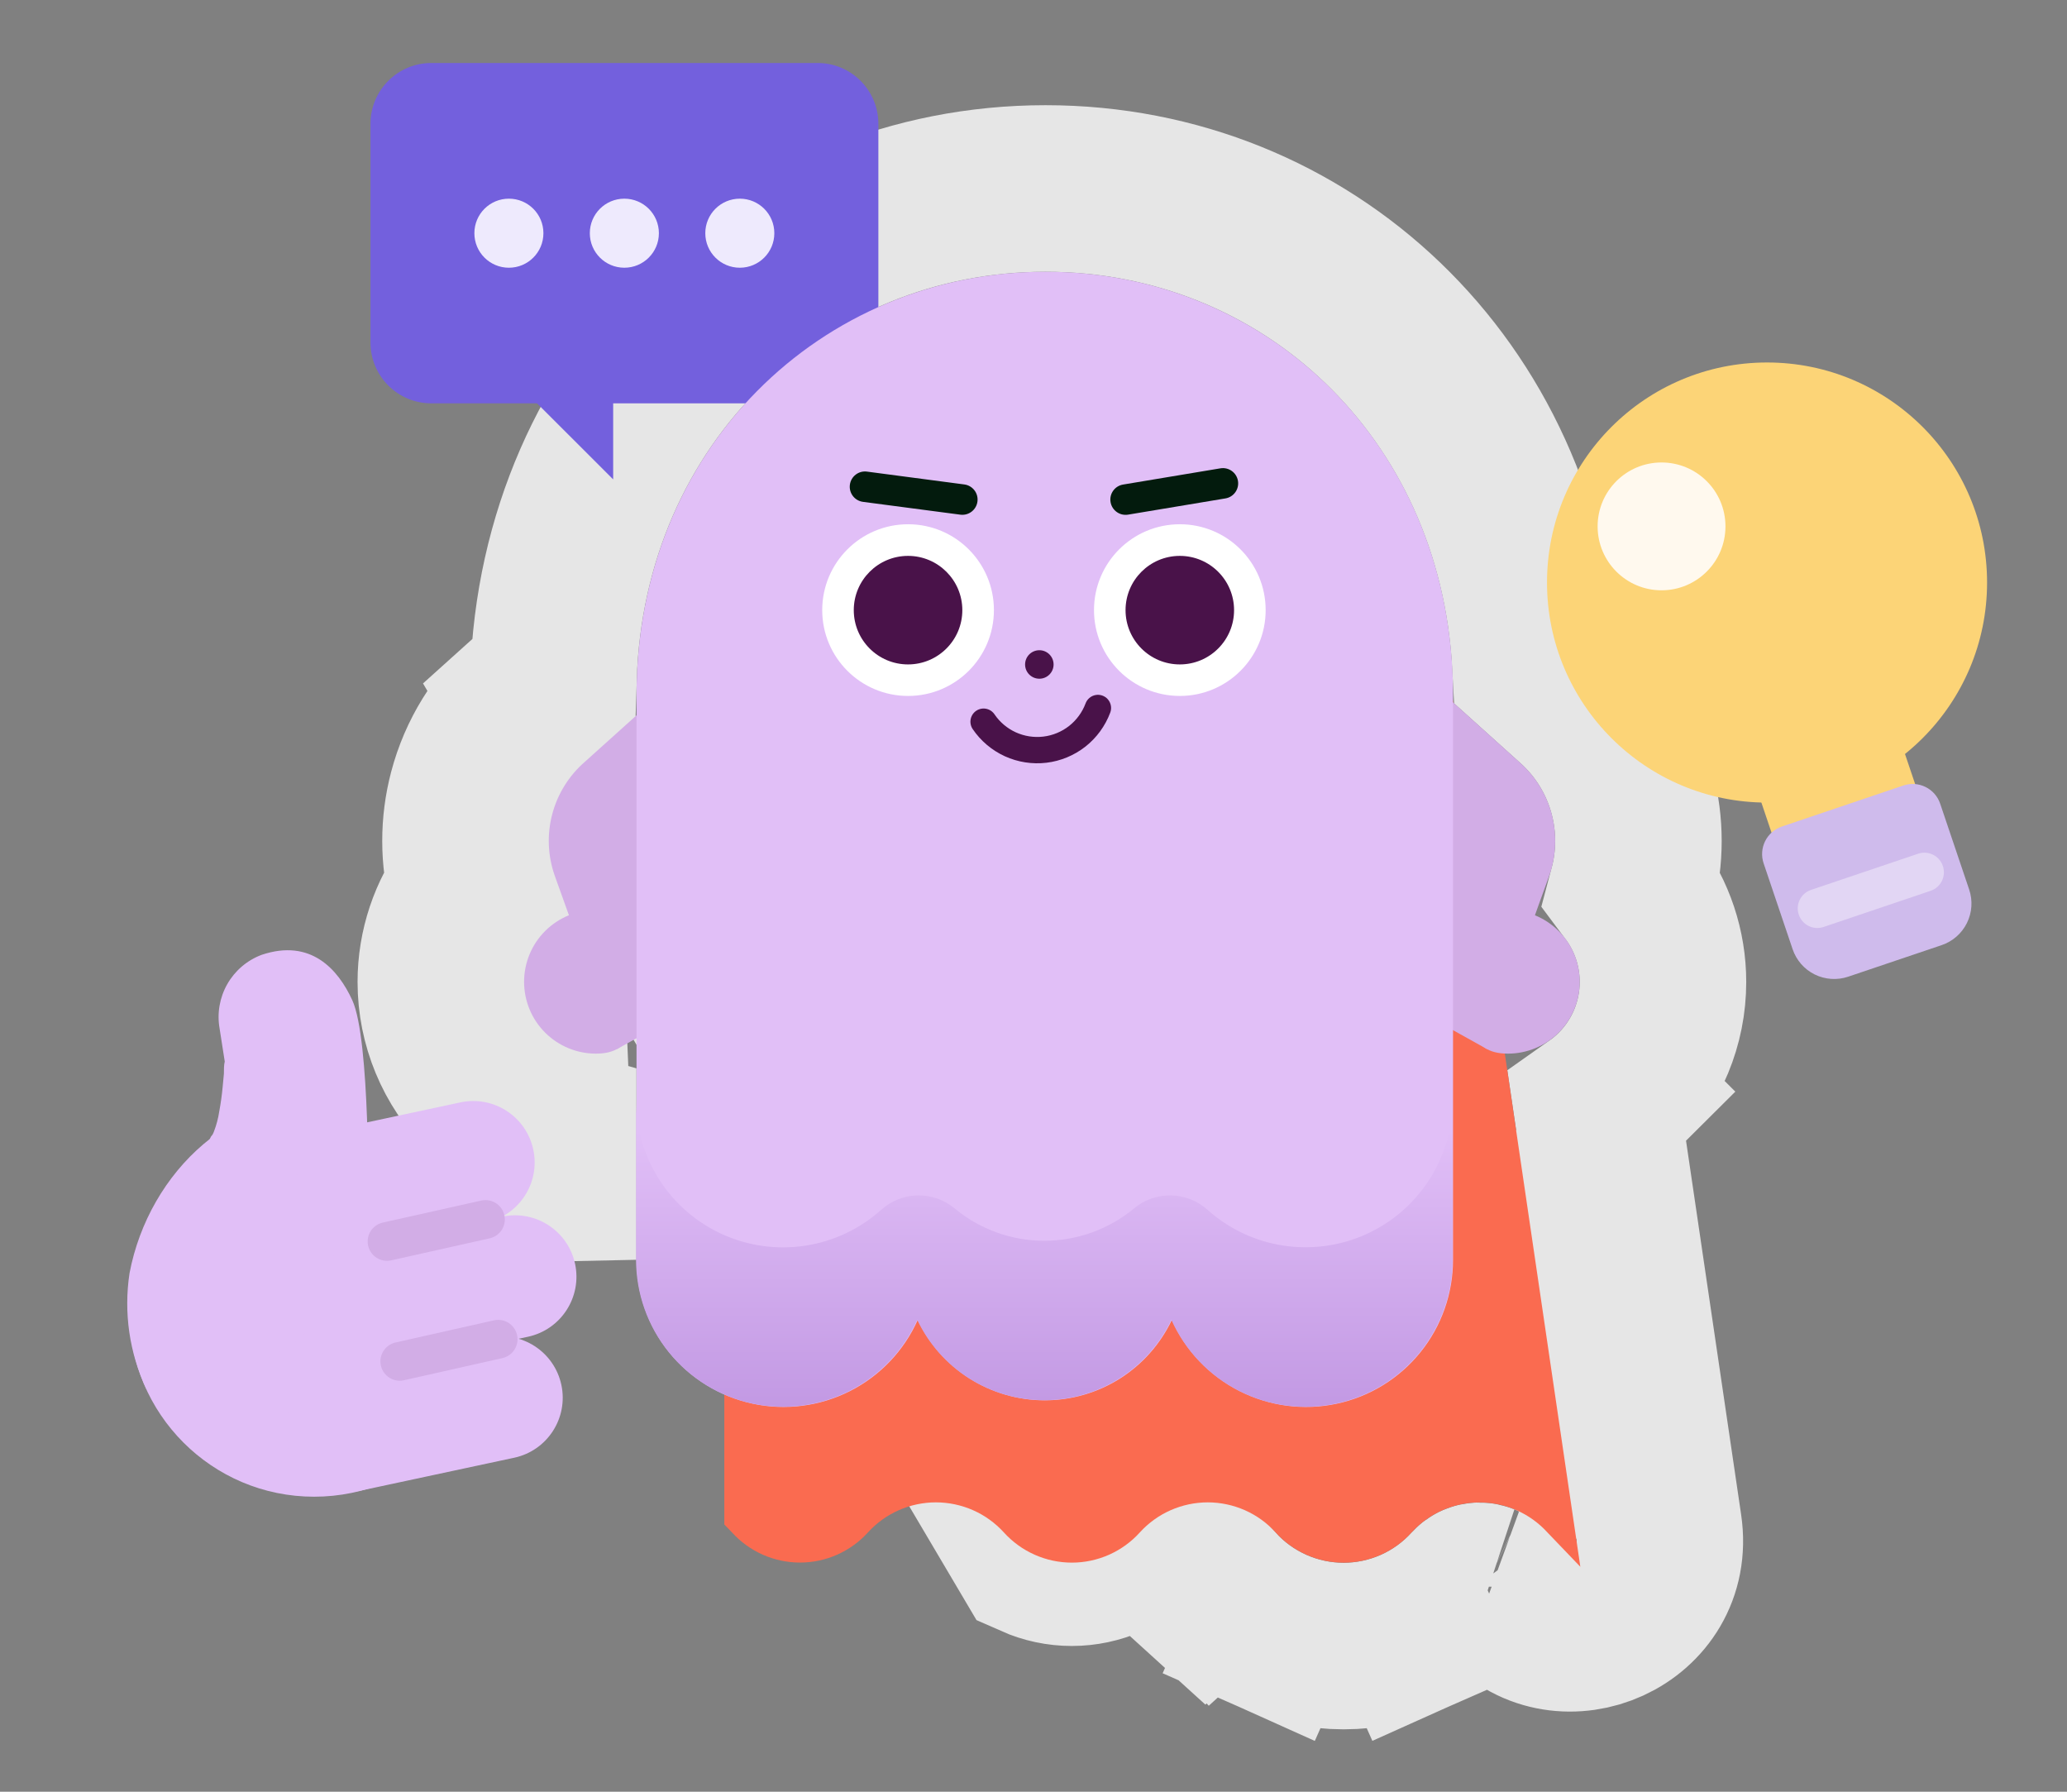
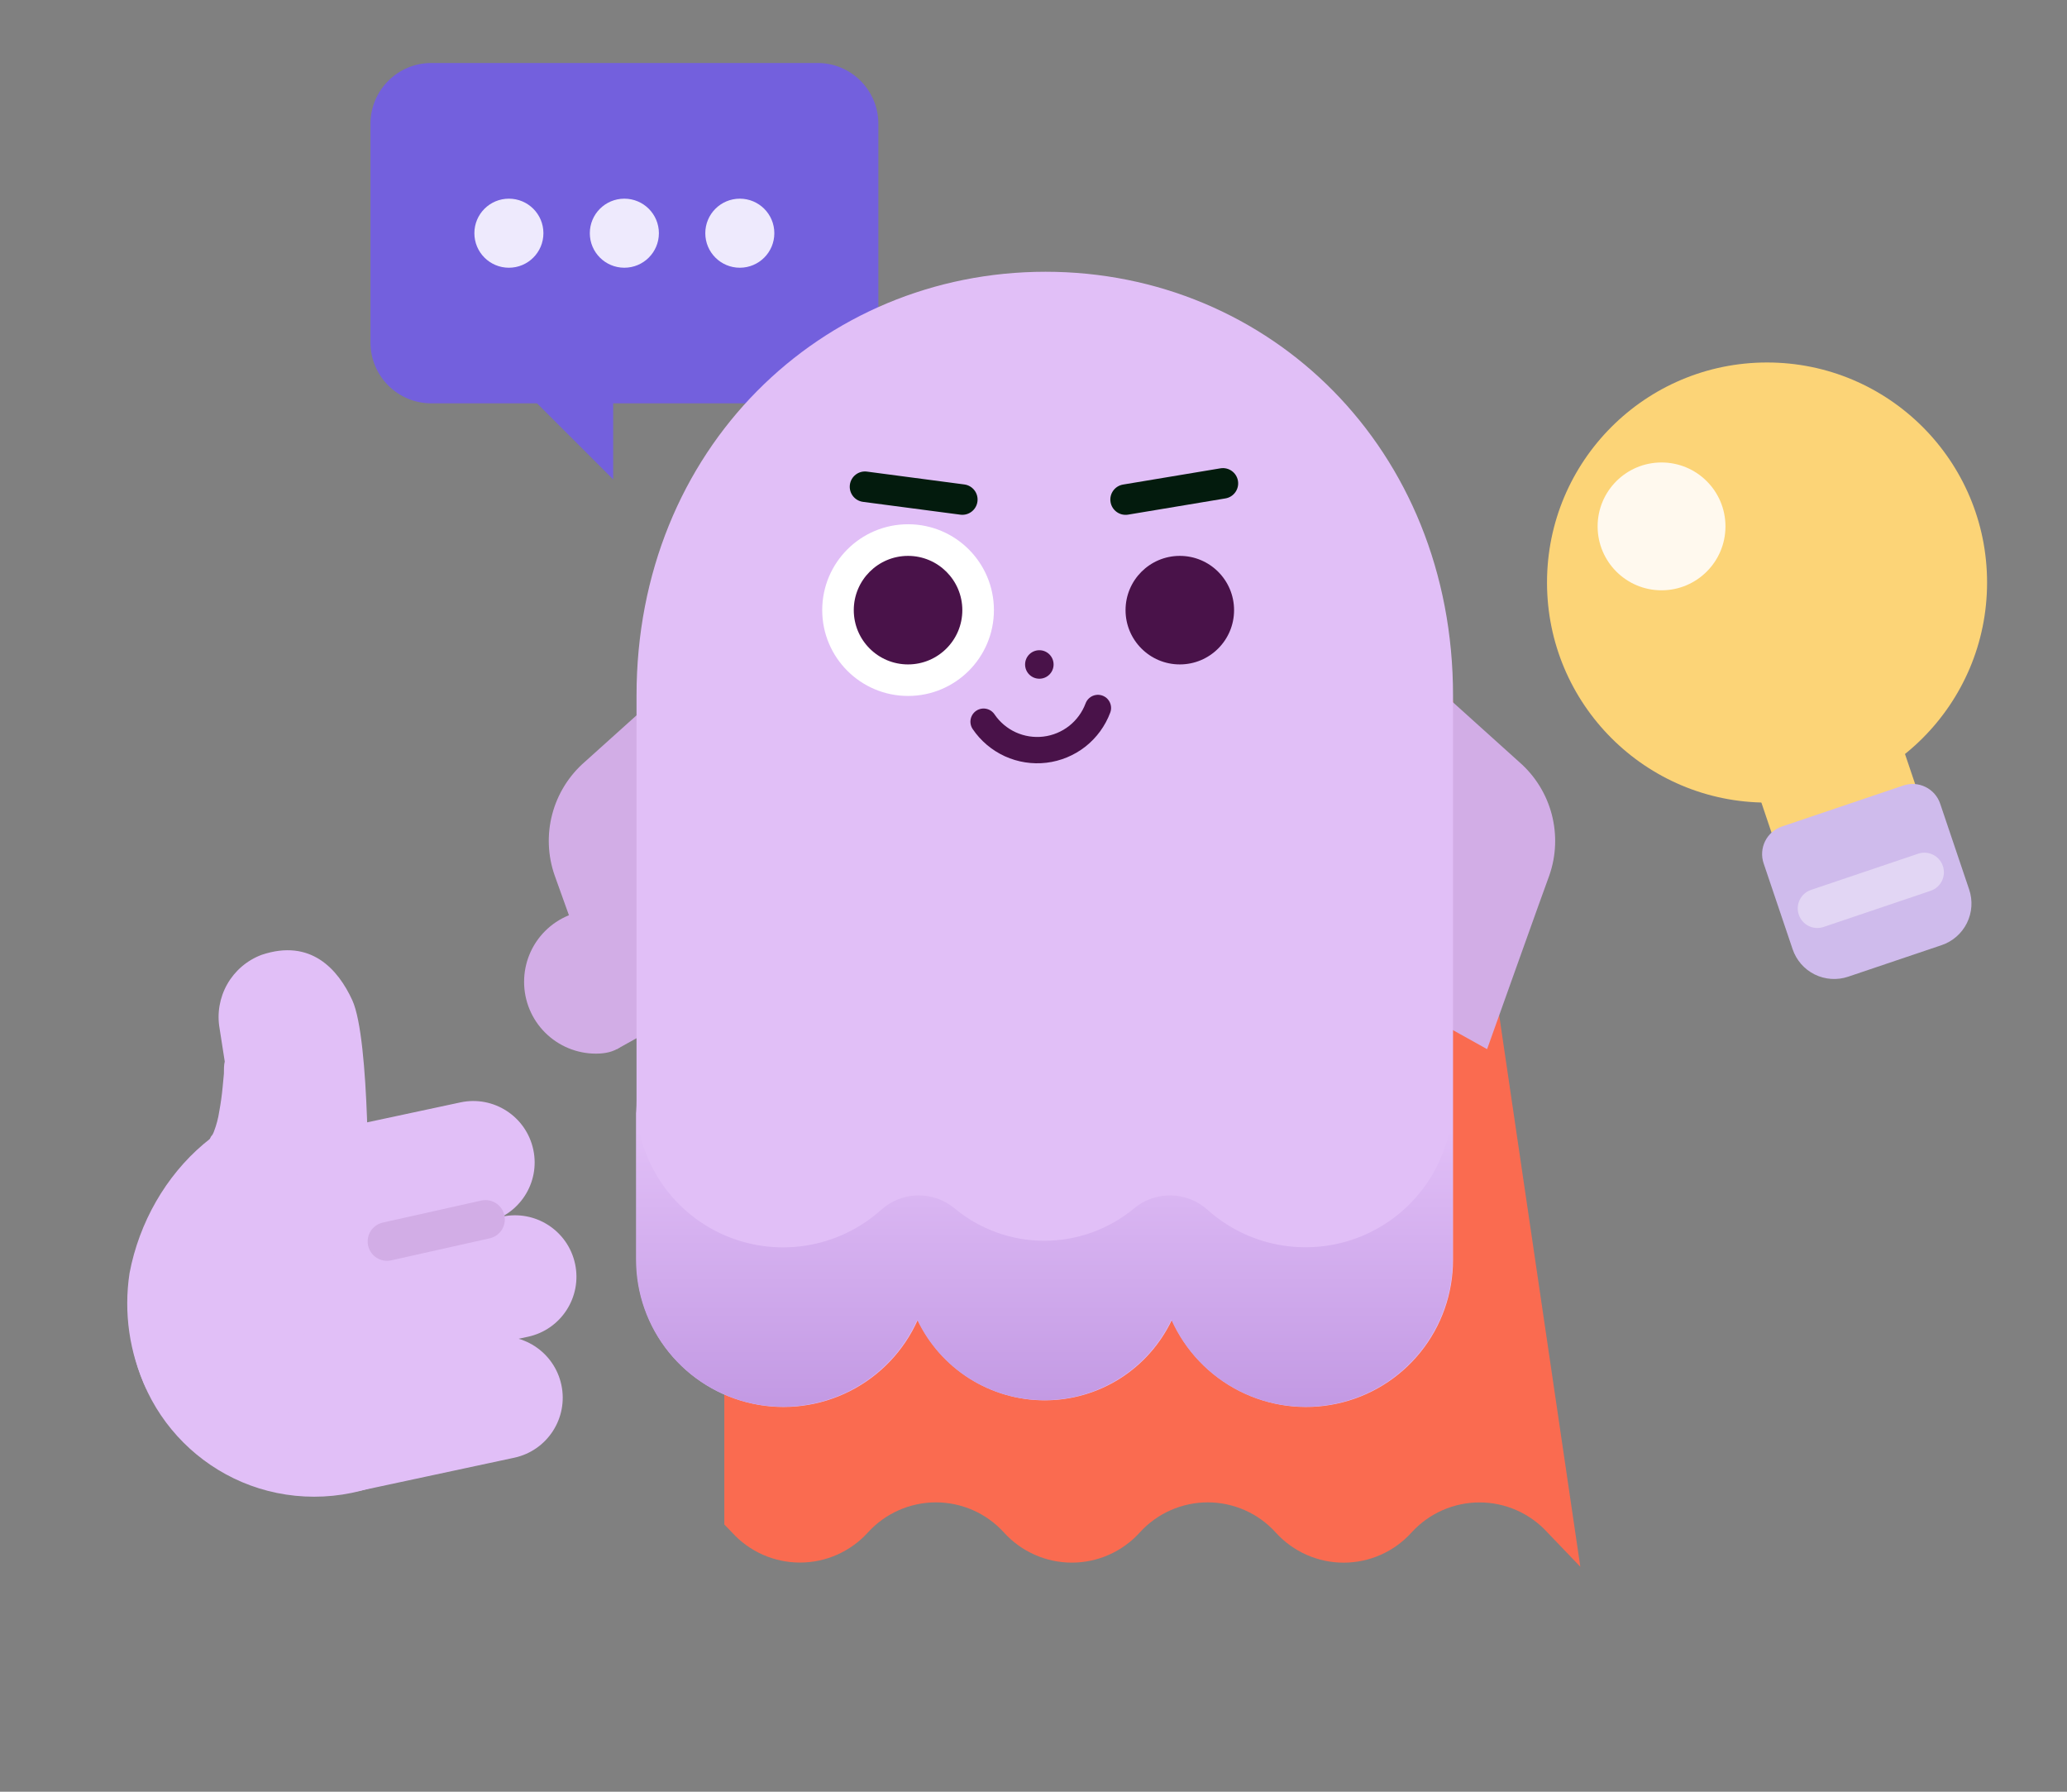
<svg xmlns="http://www.w3.org/2000/svg" width="60" height="52" viewBox="0 0 60 52" fill="none">
  <rect x="0" y="0" width="60" height="52" fill="#808080" stroke="none" />
-   <path opacity="0.8" d="M15.366 20.308C14.551 21.023 13.968 21.966 13.692 23.015C13.451 23.93 13.453 24.891 13.694 25.802C13.115 26.576 12.796 27.521 12.796 28.499C12.796 29.693 13.27 30.838 14.114 31.682C14.659 32.227 15.33 32.618 16.058 32.827V36.562V36.562L15.366 20.308ZM15.366 20.308L16.066 19.678C16.317 11.465 22.645 5.47 30.348 5.47C37.938 5.47 44.136 11.276 44.569 19.287L45.703 20.308C46.518 21.022 47.101 21.964 47.378 23.012C47.621 23.93 47.619 24.892 47.377 25.805C47.955 26.578 48.272 27.522 48.272 28.499C48.272 29.693 47.798 30.838 46.954 31.682L46.174 30.902L46.954 31.682C46.77 31.866 46.572 32.032 46.362 32.18L48.15 44.312C48.529 46.885 45.357 48.224 43.744 46.447C43.687 46.409 43.614 46.361 43.526 46.309C43.418 46.243 43.307 46.18 43.211 46.129C43.163 46.103 43.123 46.082 43.091 46.066C43.057 46.049 43.043 46.043 43.047 46.044C43.015 46.031 42.98 46.023 42.946 46.023C42.911 46.023 42.876 46.031 42.845 46.044C42.813 46.058 42.785 46.078 42.762 46.103C42.288 46.627 41.709 47.047 41.063 47.334L40.081 45.126L41.063 47.334C40.414 47.622 39.711 47.772 39.001 47.772C38.291 47.772 37.589 47.622 36.94 47.334L37.922 45.126L36.94 47.334C36.291 47.045 35.709 46.624 35.234 46.096L37.028 44.477L35.239 46.102C35.216 46.077 35.188 46.057 35.157 46.043C35.125 46.029 35.091 46.022 35.057 46.022C35.022 46.022 34.988 46.029 34.957 46.043C34.925 46.057 34.898 46.077 34.874 46.102C34.874 46.102 34.874 46.102 34.874 46.102L33.085 44.477C32.836 44.753 32.531 44.974 32.191 45.124C31.852 45.275 31.484 45.353 31.112 45.353C30.74 45.353 30.373 45.275 30.033 45.124L15.366 20.308ZM47.529 43.467C47.442 43.329 47.346 43.206 47.244 43.097C47.329 43.188 47.401 43.28 47.463 43.367M47.529 43.467L47.463 43.367M47.529 43.467C47.51 43.436 47.488 43.403 47.463 43.367M47.529 43.467L47.462 43.367C47.463 43.367 47.463 43.367 47.463 43.367M47.231 43.083C46.844 42.674 46.291 42.332 46.027 42.172C45.806 42.039 45.561 41.901 45.334 41.784L44.039 32.992L47.231 43.083ZM43.443 46.049C43.443 46.048 43.442 46.047 43.442 46.047L43.443 46.049Z" stroke="white" stroke-width="4.834" />
  <path d="M23.731 1.828H12.52C11.545 1.828 10.754 2.619 10.754 3.594V9.94C10.754 10.915 11.545 11.706 12.52 11.706H23.731C24.707 11.706 25.497 10.915 25.497 9.94V3.594C25.497 2.619 24.707 1.828 23.731 1.828Z" fill="#7360DD" />
  <path d="M17.799 13.913V10.816H14.699L17.799 13.913Z" fill="#7360DD" />
  <path d="M14.772 7.77C15.326 7.77 15.774 7.322 15.774 6.768C15.774 6.214 15.326 5.766 14.772 5.766C14.218 5.766 13.77 6.214 13.77 6.768C13.77 7.322 14.218 7.77 14.772 7.77Z" fill="#EEEAFD" />
  <path d="M18.123 7.77C18.677 7.77 19.126 7.322 19.126 6.768C19.126 6.214 18.677 5.766 18.123 5.766C17.57 5.766 17.121 6.214 17.121 6.768C17.121 7.322 17.57 7.77 18.123 7.77Z" fill="#EEEAFD" />
  <path d="M21.475 7.77C22.029 7.77 22.477 7.322 22.477 6.768C22.477 6.214 22.029 5.766 21.475 5.766C20.922 5.766 20.473 6.214 20.473 6.768C20.473 7.322 20.922 7.77 21.475 7.77Z" fill="#EEEAFD" />
  <path d="M51.791 21.685L53.796 21.008C54.083 20.911 54.397 20.932 54.669 21.067C54.94 21.201 55.147 21.438 55.244 21.725L56.029 24.05C56.126 24.338 56.104 24.653 55.969 24.925C55.833 25.198 55.596 25.405 55.307 25.503L53.315 26.176C53.026 26.273 52.71 26.252 52.437 26.117C52.164 25.982 51.956 25.743 51.858 25.455L51.075 23.133C50.978 22.846 50.999 22.532 51.133 22.261C51.267 21.989 51.504 21.782 51.791 21.685Z" fill="#FCD477" />
  <path d="M51.714 23.991L55.25 22.797C55.462 22.725 55.694 22.741 55.894 22.84C56.095 22.939 56.248 23.114 56.319 23.326L57.16 25.816C57.268 26.136 57.245 26.486 57.095 26.788C56.945 27.091 56.681 27.322 56.361 27.43L53.648 28.346C53.328 28.454 52.978 28.43 52.676 28.281C52.373 28.131 52.143 27.867 52.035 27.547L51.194 25.057C51.122 24.845 51.138 24.613 51.237 24.413C51.336 24.212 51.511 24.06 51.723 23.988L51.714 23.991Z" fill="#CFBBEC" />
  <path d="M51.293 23.293C54.821 23.293 57.68 20.434 57.68 16.906C57.68 13.379 54.821 10.52 51.293 10.52C47.766 10.52 44.906 13.379 44.906 16.906C44.906 20.434 47.766 23.293 51.293 23.293Z" fill="#FCD477" />
  <path opacity="0.4" d="M55.678 24.777L52.57 25.827C52.273 25.927 52.114 26.248 52.214 26.544L52.215 26.547C52.316 26.844 52.637 27.003 52.933 26.903L56.042 25.853C56.338 25.753 56.497 25.432 56.397 25.135L56.396 25.132C56.296 24.836 55.975 24.677 55.678 24.777Z" fill="white" />
  <path d="M48.23 17.132C49.255 17.132 50.086 16.302 50.086 15.277C50.086 14.252 49.255 13.422 48.23 13.422C47.206 13.422 46.375 14.252 46.375 15.277C46.375 16.302 47.206 17.132 48.23 17.132Z" fill="#FFF9EE" />
  <path d="M45.873 45.471L44.918 44.475C44.668 44.2 44.364 43.981 44.024 43.831C43.685 43.681 43.318 43.604 42.947 43.604C42.576 43.604 42.209 43.681 41.869 43.831C41.53 43.981 41.225 44.2 40.975 44.475C40.726 44.751 40.422 44.972 40.082 45.123C39.742 45.274 39.374 45.352 39.002 45.352C38.63 45.352 38.263 45.274 37.923 45.123C37.583 44.972 37.278 44.751 37.029 44.475C36.78 44.2 36.475 43.98 36.136 43.83C35.796 43.68 35.429 43.602 35.058 43.602C34.687 43.602 34.319 43.68 33.98 43.83C33.64 43.98 33.336 44.2 33.086 44.475C32.837 44.751 32.532 44.971 32.193 45.122C31.853 45.273 31.485 45.351 31.113 45.351C30.741 45.351 30.374 45.273 30.034 45.122C29.694 44.971 29.39 44.751 29.14 44.475C28.89 44.2 28.586 43.98 28.246 43.83C27.906 43.68 27.539 43.602 27.167 43.602C26.796 43.602 26.428 43.68 26.088 43.83C25.749 43.98 25.444 44.2 25.194 44.475C24.945 44.75 24.64 44.97 24.3 45.121C23.96 45.271 23.593 45.349 23.221 45.349C22.849 45.349 22.482 45.271 22.142 45.121C21.802 44.97 21.498 44.75 21.248 44.475L21.025 44.243V18.367H41.885L45.873 45.471Z" fill="#FA6B50" />
  <path d="M43.167 30.449C43.167 30.449 44.876 25.657 44.971 25.412C45.173 24.838 45.197 24.217 45.042 23.629C44.886 23.041 44.558 22.514 44.099 22.115L41.417 19.699L38.234 21.691L41.289 24.282L38.842 28.04L43.167 30.449Z" fill="#D2ADE6" />
-   <path d="M42.645 28.495C42.645 29.647 42.622 30.579 43.771 30.579C44.324 30.579 44.854 30.359 45.245 29.968C45.636 29.578 45.855 29.047 45.855 28.495C45.855 27.942 45.636 27.412 45.245 27.021C44.854 26.63 44.324 26.41 43.771 26.41C42.622 26.41 42.645 27.343 42.645 28.495Z" fill="#D2ADE6" />
  <path d="M17.906 30.449C17.906 30.449 16.194 25.657 16.102 25.412C15.9 24.838 15.875 24.217 16.03 23.63C16.185 23.042 16.513 22.514 16.971 22.115L19.657 19.699L22.839 21.691L19.784 24.282L22.234 28.04L17.906 30.449Z" fill="#D2ADE6" />
  <path d="M42.178 20.186C42.178 20.384 42.178 36.562 42.178 36.562C42.179 37.54 41.845 38.488 41.23 39.248C40.616 40.008 39.76 40.535 38.804 40.739C37.848 40.944 36.852 40.814 35.98 40.372C35.108 39.93 34.415 39.202 34.016 38.31C33.684 39.007 33.162 39.597 32.509 40.01C31.856 40.422 31.1 40.641 30.328 40.641C29.555 40.641 28.799 40.422 28.146 40.01C27.493 39.597 26.971 39.007 26.639 38.31C26.24 39.202 25.547 39.93 24.675 40.372C23.803 40.814 22.807 40.944 21.851 40.739C20.895 40.535 20.039 40.008 19.424 39.248C18.81 38.488 18.476 37.54 18.477 36.562C18.477 36.562 18.477 20.384 18.477 20.186C18.477 13.023 23.848 7.887 30.35 7.887C36.851 7.887 42.178 13.013 42.178 20.186Z" fill="#E1BFF7" />
  <path d="M31.87 20.547C31.749 20.87 31.542 21.154 31.271 21.368C30.999 21.581 30.674 21.716 30.332 21.757C29.989 21.798 29.641 21.744 29.327 21.601C29.013 21.457 28.744 21.23 28.551 20.945" stroke="#491249" stroke-width="0.764" stroke-linecap="round" stroke-linejoin="round" />
  <path d="M26.359 20.198C27.735 20.198 28.851 19.083 28.851 17.707C28.851 16.33 27.735 15.215 26.359 15.215C24.983 15.215 23.867 16.33 23.867 17.707C23.867 19.083 24.983 20.198 26.359 20.198Z" fill="white" />
  <path d="M26.358 19.283C27.228 19.283 27.934 18.578 27.934 17.708C27.934 16.838 27.228 16.133 26.358 16.133C25.488 16.133 24.783 16.838 24.783 17.708C24.783 18.578 25.488 19.283 26.358 19.283Z" fill="#491249" />
-   <path d="M34.248 20.198C35.624 20.198 36.739 19.083 36.739 17.707C36.739 16.33 35.624 15.215 34.248 15.215C32.871 15.215 31.756 16.33 31.756 17.707C31.756 19.083 32.871 20.198 34.248 20.198Z" fill="white" />
  <path d="M34.247 19.283C35.117 19.283 35.822 18.578 35.822 17.708C35.822 16.838 35.117 16.133 34.247 16.133C33.377 16.133 32.672 16.838 32.672 17.708C32.672 18.578 33.377 19.283 34.247 19.283Z" fill="#491249" />
  <path d="M30.17 19.698C30.398 19.698 30.583 19.513 30.583 19.285C30.583 19.056 30.398 18.871 30.17 18.871C29.941 18.871 29.756 19.056 29.756 19.285C29.756 19.513 29.941 19.698 30.17 19.698Z" fill="#491249" />
  <path d="M42.165 31.93C42.165 32.754 41.927 33.56 41.479 34.252C41.031 34.943 40.392 35.49 39.64 35.827C38.888 36.163 38.055 36.275 37.24 36.148C36.426 36.021 35.666 35.661 35.052 35.112C34.76 34.849 34.383 34.7 33.99 34.693C33.597 34.686 33.215 34.821 32.914 35.074C32.182 35.679 31.263 36.01 30.314 36.01C29.365 36.01 28.445 35.679 27.714 35.074C27.413 34.821 27.03 34.686 26.637 34.693C26.244 34.701 25.866 34.851 25.575 35.115C24.961 35.664 24.201 36.024 23.387 36.151C22.573 36.278 21.74 36.166 20.988 35.83C20.235 35.493 19.597 34.946 19.149 34.255C18.701 33.563 18.463 32.757 18.463 31.933V33.715V36.557C18.462 37.534 18.797 38.482 19.411 39.242C20.025 40.003 20.881 40.529 21.837 40.733C22.793 40.938 23.79 40.808 24.661 40.366C25.533 39.924 26.226 39.196 26.625 38.304C26.957 39.002 27.479 39.591 28.132 40.004C28.785 40.416 29.541 40.636 30.314 40.636C31.086 40.636 31.843 40.416 32.496 40.004C33.148 39.591 33.671 39.002 34.002 38.304C34.401 39.196 35.095 39.924 35.966 40.366C36.838 40.808 37.835 40.938 38.79 40.733C39.746 40.529 40.603 40.003 41.217 39.242C41.831 38.482 42.166 37.534 42.165 36.557V31.93Z" fill="url(#paint0_linear_13647_63656)" />
  <path d="M18.427 28.495C18.427 29.647 18.449 30.579 17.297 30.579C16.744 30.579 16.214 30.359 15.823 29.968C15.432 29.578 15.213 29.047 15.213 28.495C15.213 27.942 15.432 27.412 15.823 27.021C16.214 26.63 16.744 26.41 17.297 26.41C18.449 26.41 18.427 27.343 18.427 28.495Z" fill="#D2ADE6" />
  <path fill-rule="evenodd" clip-rule="evenodd" d="M35.935 13.956C35.975 14.197 35.812 14.425 35.572 14.465L32.746 14.936C32.505 14.976 32.277 14.813 32.237 14.572C32.196 14.331 32.359 14.103 32.6 14.063L35.426 13.592C35.667 13.552 35.895 13.715 35.935 13.956Z" fill="#031B0D" />
  <path fill-rule="evenodd" clip-rule="evenodd" d="M24.67 14.068C24.702 13.826 24.924 13.655 25.166 13.687L27.992 14.06C28.234 14.092 28.405 14.314 28.373 14.556C28.341 14.798 28.119 14.969 27.877 14.937L25.051 14.565C24.808 14.533 24.638 14.31 24.67 14.068Z" fill="#031B0D" />
  <path d="M9.119 43.438C12.082 43.438 14.485 41.036 14.485 38.072C14.485 35.109 12.082 32.707 9.119 32.707C6.156 32.707 3.754 35.109 3.754 38.072C3.754 41.036 6.156 43.438 9.119 43.438Z" fill="#E1BFF7" />
  <path d="M9.918 31.976C6.869 31.581 4.323 33.99 3.76 36.95C3.586 38.094 3.755 39.263 4.247 40.31C5.233 40.409 6.694 39.897 7.747 39.442C9.453 38.681 10.901 36.39 9.918 31.976Z" fill="#E1BFF7" />
  <path d="M10.225 29.026C10.75 30.168 10.687 35.006 10.687 35.006C10.668 35.149 10.649 35.295 10.623 35.438C10.581 35.626 10.529 35.81 10.467 35.992C9.901 37.265 8.679 36.737 7.396 36.17C6.114 35.604 5.722 33.771 6.123 32.988L6.168 32.931C6.186 32.9 6.201 32.868 6.212 32.835C6.284 32.647 6.335 32.452 6.365 32.253C6.407 32.027 6.441 31.785 6.464 31.537L6.499 31.165C6.499 31.044 6.499 30.9 6.524 30.808L6.375 29.853C6.296 29.41 6.375 28.954 6.597 28.562C6.82 28.171 7.172 27.87 7.593 27.712C9.026 27.231 9.815 28.135 10.225 29.026Z" fill="#E1BFF7" />
  <path d="M14.925 42.307C15.888 42.102 16.501 41.154 16.295 40.192C16.089 39.229 15.142 38.616 14.179 38.822L9.711 39.779C8.748 39.984 8.135 40.932 8.341 41.894C8.547 42.856 9.494 43.47 10.457 43.264L14.925 42.307Z" fill="#E1BFF7" />
  <path d="M14.111 35.479C15.073 35.273 15.686 34.326 15.48 33.364C15.274 32.401 14.327 31.788 13.365 31.994L9.985 32.717C9.023 32.923 8.41 33.87 8.616 34.833C8.822 35.795 9.769 36.408 10.731 36.203L14.111 35.479Z" fill="#E1BFF7" />
  <path d="M15.324 38.796C16.286 38.59 16.899 37.643 16.693 36.68C16.487 35.718 15.54 35.105 14.578 35.31L10.24 36.239C9.277 36.445 8.664 37.392 8.87 38.354C9.076 39.317 10.023 39.93 10.986 39.724L15.324 38.796Z" fill="#E1BFF7" />
  <path d="M11.234 36.03L14.092 35.391" stroke="#D2ADE6" stroke-width="1.123" stroke-linecap="round" stroke-linejoin="round" />
-   <path d="M11.604 39.51L14.461 38.867" stroke="#D2ADE6" stroke-width="1.123" stroke-linecap="round" stroke-linejoin="round" />
  <defs>
    <linearGradient id="paint0_linear_13647_63656" x1="30.301" y1="32.531" x2="30.301" y2="46.066" gradientUnits="userSpaceOnUse">
      <stop offset="0.02" stop-color="#E1BFF7" />
      <stop offset="0.66" stop-color="#C096E2" />
    </linearGradient>
  </defs>
</svg>